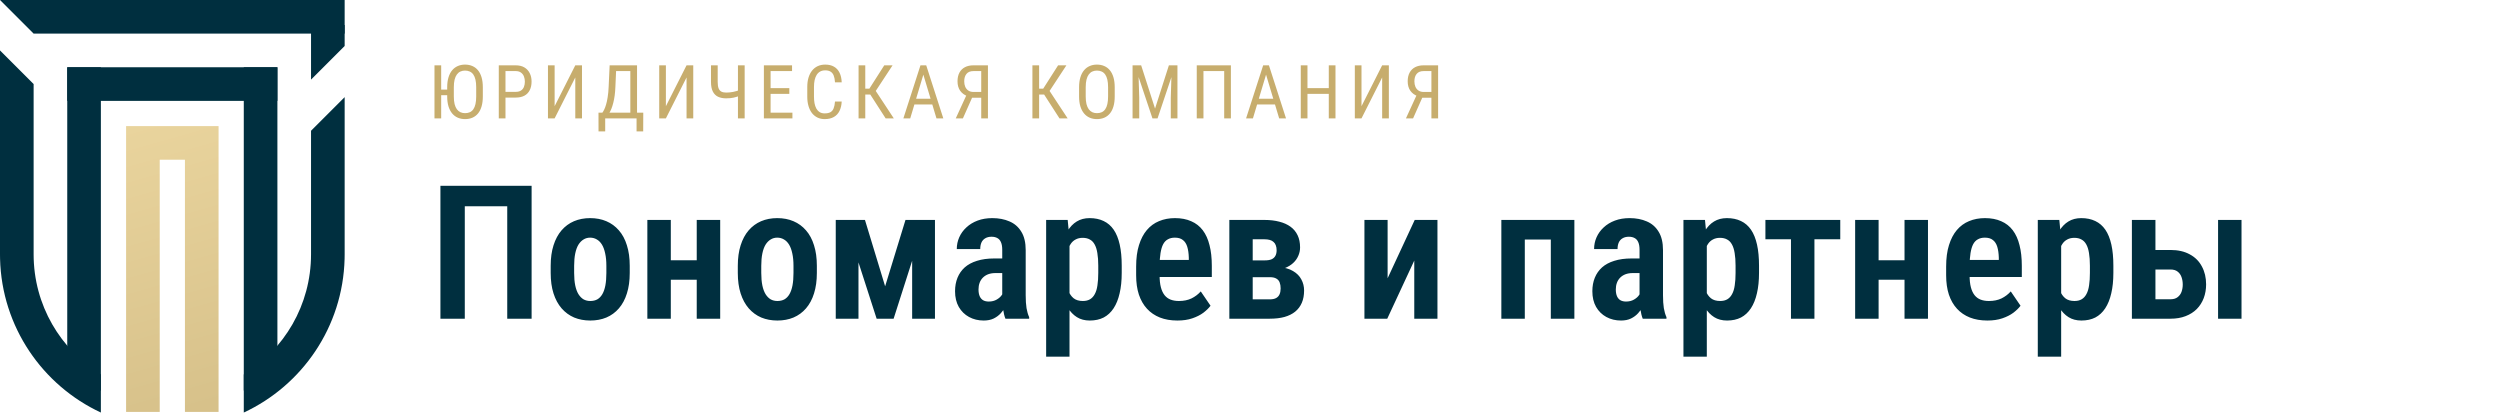
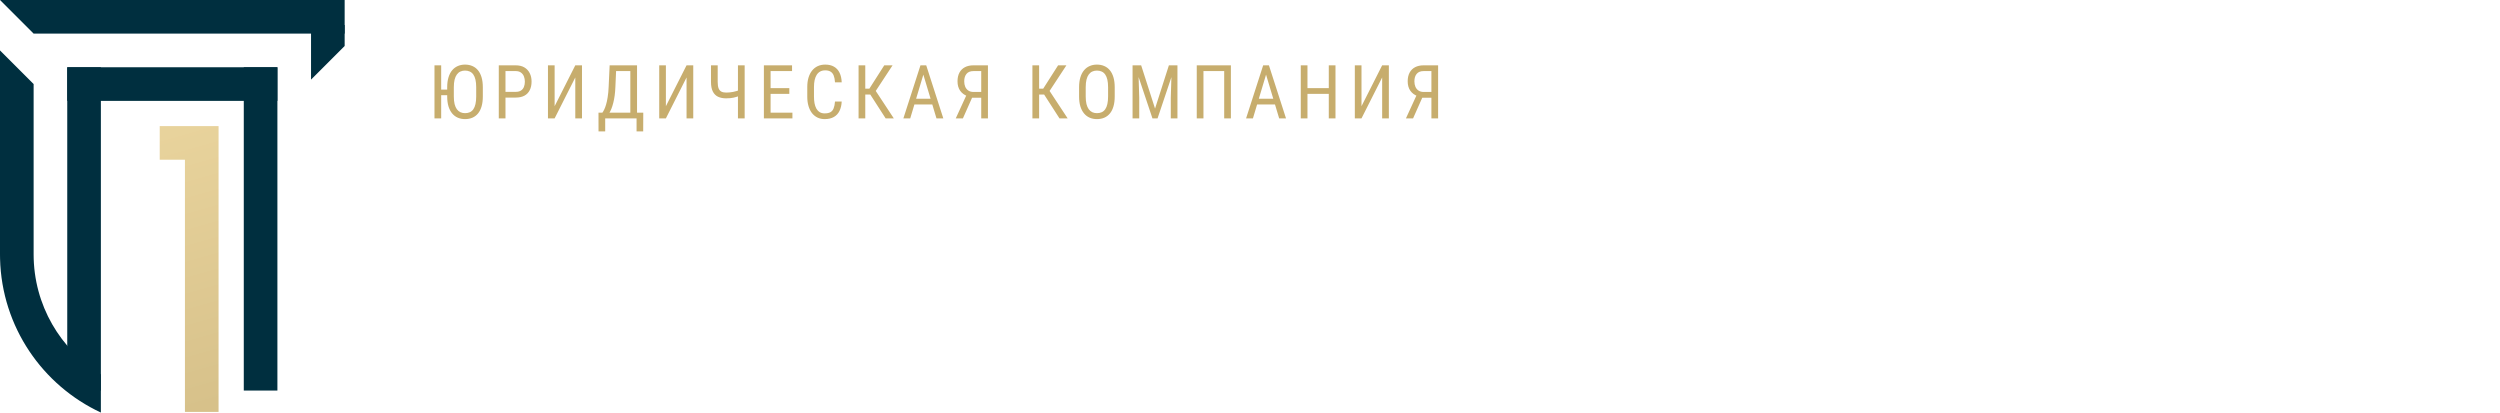
<svg xmlns="http://www.w3.org/2000/svg" width="1223" height="202" viewBox="0 0 1223 202" fill="none">
  <rect x="32.898" y="32.902" width="16.449" height="158.156" fill="#002F3F" />
  <rect x="119.258" y="32.902" width="16.449" height="158.156" fill="#002F3F" />
  <rect x="135.707" y="32.902" width="16.449" height="102.808" transform="rotate(90 135.707 32.902)" fill="#002F3F" />
  <path d="M168.605 16.449L168.605 -8.79523e-05L0 -8.05823e-05L16.449 16.449L168.605 16.449Z" fill="#002F3F" />
-   <path d="M106.922 61.688V78.137H106.921V201.506H90.472V78.137H78.135V201.506H61.685V61.688H106.922Z" fill="url(#paint0_linear_972_41)" />
+   <path d="M106.922 61.688V78.137H106.921V201.506H90.472V78.137H78.135V201.506V61.688H106.922Z" fill="url(#paint0_linear_972_41)" />
  <path d="M168.605 22.496L152.156 38.945L152.156 12.215L168.605 12.215L168.605 22.496Z" fill="#002F3F" />
-   <path d="M152.156 63.97V124.425C152.156 149.279 138.993 171.058 119.257 183.172V201.82C147.776 188.539 167.733 159.958 168.577 126.628L168.605 124.425V47.521L152.156 63.97Z" fill="#002F3F" />
  <path d="M16.449 124.425L16.449 41.121L0 24.672V124.425L0.028 126.628C0.873 159.958 20.829 188.539 49.348 201.82V183.172C29.613 171.058 16.449 149.279 16.449 124.425Z" fill="#002F3F" />
  <path d="M215.826 31.958V57.91H212.547V31.958H215.826ZM220.781 43.847V46.556H215.559V43.847H220.781ZM236.2 42.688V47.198C236.2 49.028 235.998 50.638 235.594 52.028C235.201 53.407 234.625 54.559 233.865 55.486C233.104 56.413 232.189 57.108 231.12 57.572C230.05 58.035 228.844 58.267 227.501 58.267C226.206 58.267 225.024 58.035 223.954 57.572C222.885 57.108 221.964 56.413 221.191 55.486C220.419 54.559 219.819 53.407 219.391 52.028C218.975 50.638 218.767 49.028 218.767 47.198V42.688C218.767 40.858 218.975 39.254 219.391 37.876C219.807 36.485 220.401 35.327 221.174 34.4C221.946 33.473 222.867 32.778 223.936 32.314C225.006 31.839 226.188 31.601 227.483 31.601C228.826 31.601 230.032 31.839 231.102 32.314C232.183 32.778 233.098 33.473 233.847 34.4C234.607 35.327 235.19 36.485 235.594 37.876C235.998 39.254 236.2 40.858 236.2 42.688ZM232.956 47.198V42.652C232.956 41.227 232.837 40.002 232.599 38.981C232.361 37.947 232.011 37.103 231.547 36.45C231.084 35.796 230.514 35.315 229.836 35.006C229.159 34.685 228.375 34.525 227.483 34.525C226.64 34.525 225.879 34.685 225.202 35.006C224.536 35.315 223.966 35.796 223.491 36.45C223.015 37.103 222.647 37.947 222.386 38.981C222.136 40.002 222.011 41.227 222.011 42.652V47.198C222.011 48.636 222.136 49.871 222.386 50.905C222.647 51.927 223.015 52.771 223.491 53.436C223.978 54.09 224.56 54.577 225.238 54.898C225.915 55.207 226.669 55.361 227.501 55.361C228.392 55.361 229.177 55.207 229.854 54.898C230.543 54.577 231.114 54.09 231.565 53.436C232.029 52.771 232.373 51.927 232.599 50.905C232.837 49.871 232.956 48.636 232.956 47.198ZM252.274 47.732H246.605V44.934H252.274C253.343 44.934 254.205 44.72 254.858 44.292C255.524 43.864 256.005 43.27 256.302 42.51C256.611 41.749 256.765 40.882 256.765 39.907C256.765 39.016 256.611 38.178 256.302 37.394C256.005 36.61 255.524 35.98 254.858 35.505C254.205 35.018 253.343 34.774 252.274 34.774H247.283V57.91H244.003V31.958H252.274C253.949 31.958 255.363 32.296 256.516 32.974C257.669 33.651 258.542 34.59 259.136 35.79C259.742 36.978 260.045 38.339 260.045 39.872C260.045 41.535 259.742 42.955 259.136 44.132C258.542 45.308 257.669 46.205 256.516 46.823C255.363 47.429 253.949 47.732 252.274 47.732ZM271.324 51.957L281.431 31.958H284.711V57.91H281.431V37.893L271.324 57.91H268.063V31.958H271.324V51.957ZM311.836 55.112V57.91H295.562V55.112H311.836ZM296.061 55.112V64.291H292.799L292.782 55.112H296.061ZM314.688 55.112L314.652 64.273H311.408V55.112H314.688ZM308.77 31.958V34.774H299.359V31.958H308.77ZM311.64 31.958V57.91H308.36V31.958H311.64ZM298.236 31.958H301.516L301.052 42.403C300.993 43.971 300.874 45.421 300.696 46.752C300.517 48.071 300.286 49.277 300 50.37C299.727 51.464 299.412 52.444 299.056 53.311C298.699 54.167 298.313 54.91 297.897 55.539C297.481 56.157 297.042 56.668 296.578 57.072C296.115 57.465 295.639 57.744 295.152 57.91H293.78V55.112H294.689C294.95 54.779 295.235 54.298 295.544 53.668C295.865 53.038 296.174 52.224 296.471 51.226C296.78 50.216 297.048 48.986 297.273 47.536C297.511 46.087 297.671 44.375 297.755 42.403L298.236 31.958ZM325.753 51.957L335.86 31.958H339.139V57.91H335.86V37.893L325.753 57.91H322.491V31.958H325.753V51.957ZM347.816 31.958H351.096V40.068C351.096 41.411 351.245 42.462 351.542 43.223C351.851 43.983 352.308 44.518 352.914 44.827C353.532 45.136 354.304 45.29 355.231 45.29C355.837 45.29 356.426 45.261 356.996 45.201C357.566 45.142 358.119 45.059 358.654 44.952C359.2 44.845 359.735 44.714 360.258 44.56C360.781 44.405 361.292 44.239 361.791 44.06V46.877C361.304 47.055 360.822 47.221 360.347 47.376C359.872 47.53 359.378 47.661 358.868 47.768C358.357 47.875 357.804 47.958 357.21 48.018C356.628 48.077 355.968 48.107 355.231 48.107C353.687 48.107 352.362 47.845 351.256 47.322C350.151 46.788 349.302 45.932 348.708 44.756C348.113 43.579 347.816 42.017 347.816 40.068V31.958ZM361.006 31.958H364.286V57.91H361.006V31.958ZM387.65 55.112V57.91H376.385V55.112H387.65ZM376.974 31.958V57.91H373.694V31.958H376.974ZM386.135 43.116V45.914H376.385V43.116H386.135ZM387.472 31.958V34.774H376.385V31.958H387.472ZM408.484 49.657H411.763C411.68 51.44 411.318 52.979 410.676 54.274C410.046 55.557 409.125 56.544 407.913 57.233C406.713 57.922 405.21 58.267 403.404 58.267C402.108 58.267 400.938 58.011 399.892 57.5C398.847 56.989 397.949 56.258 397.201 55.308C396.464 54.345 395.9 53.193 395.508 51.85C395.115 50.507 394.919 48.998 394.919 47.322V42.528C394.919 40.864 395.115 39.361 395.508 38.018C395.912 36.675 396.488 35.529 397.236 34.578C397.997 33.615 398.918 32.879 399.999 32.368C401.093 31.857 402.328 31.601 403.707 31.601C405.394 31.601 406.82 31.94 407.985 32.617C409.161 33.283 410.064 34.263 410.694 35.558C411.336 36.842 411.692 38.416 411.763 40.282H408.484C408.401 38.915 408.187 37.804 407.842 36.949C407.497 36.081 406.986 35.445 406.309 35.041C405.644 34.626 404.776 34.417 403.707 34.417C402.756 34.417 401.93 34.608 401.229 34.988C400.54 35.368 399.97 35.915 399.518 36.628C399.078 37.329 398.746 38.178 398.52 39.177C398.306 40.163 398.199 41.268 398.199 42.492V47.322C398.199 48.463 398.288 49.527 398.466 50.513C398.656 51.499 398.954 52.367 399.358 53.115C399.773 53.852 400.314 54.428 400.98 54.844C401.645 55.26 402.453 55.468 403.404 55.468C404.604 55.468 405.555 55.272 406.256 54.88C406.957 54.488 407.474 53.864 407.806 53.008C408.151 52.153 408.377 51.036 408.484 49.657ZM423.292 31.958V57.91H420.013V31.958H423.292ZM436.643 31.958L427.267 46.235H421.991L421.439 43.383H425.289L432.579 31.958H436.643ZM433.256 57.91L425.449 45.789L427.285 42.777L437.249 57.91H433.256ZM452.378 34.257L445.284 57.91H441.933L450.293 31.958H452.396L452.378 34.257ZM458.118 57.91L451.024 34.257L450.988 31.958H453.109L461.469 57.91H458.118ZM458.118 48.303V51.119H445.605V48.303H458.118ZM480.716 47.804H475.083L473.425 47.108C471.809 46.514 470.568 45.605 469.7 44.381C468.844 43.146 468.417 41.613 468.417 39.783C468.417 38.107 468.732 36.687 469.361 35.523C469.991 34.358 470.888 33.473 472.053 32.867C473.229 32.261 474.614 31.958 476.206 31.958H483.3V57.91H480.02V34.774H476.206C474.697 34.774 473.568 35.226 472.819 36.129C472.071 37.032 471.696 38.25 471.696 39.783C471.696 40.781 471.863 41.672 472.195 42.456C472.54 43.241 473.051 43.858 473.728 44.31C474.406 44.762 475.255 44.987 476.277 44.987H480.733L480.716 47.804ZM476.331 46.021L471.055 57.91H467.561L473.015 46.021H476.331ZM508.336 31.958V57.91H505.057V31.958H508.336ZM521.687 31.958L512.311 46.235H507.035L506.483 43.383H510.333L517.623 31.958H521.687ZM518.3 57.91L510.493 45.789L512.329 42.777L522.293 57.91H518.3ZM545.319 42.688V47.198C545.319 49.028 545.117 50.638 544.713 52.028C544.32 53.407 543.744 54.559 542.984 55.486C542.223 56.413 541.308 57.108 540.239 57.572C539.169 58.035 537.963 58.267 536.62 58.267C535.325 58.267 534.143 58.035 533.073 57.572C532.004 57.108 531.083 56.413 530.31 55.486C529.538 54.559 528.938 53.407 528.51 52.028C528.094 50.638 527.886 49.028 527.886 47.198V42.688C527.886 40.858 528.094 39.254 528.51 37.876C528.926 36.485 529.52 35.327 530.293 34.4C531.065 33.473 531.986 32.778 533.055 32.314C534.125 31.839 535.307 31.601 536.602 31.601C537.945 31.601 539.151 31.839 540.221 32.314C541.302 32.778 542.217 33.473 542.966 34.4C543.726 35.327 544.309 36.485 544.713 37.876C545.117 39.254 545.319 40.858 545.319 42.688ZM542.075 47.198V42.652C542.075 41.227 541.956 40.002 541.718 38.981C541.48 37.947 541.13 37.103 540.666 36.45C540.203 35.796 539.633 35.315 538.955 35.006C538.278 34.685 537.494 34.525 536.602 34.525C535.759 34.525 534.998 34.685 534.321 35.006C533.655 35.315 533.085 35.796 532.61 36.45C532.134 37.103 531.766 37.947 531.505 38.981C531.255 40.002 531.13 41.227 531.13 42.652V47.198C531.13 48.636 531.255 49.871 531.505 50.905C531.766 51.927 532.134 52.771 532.61 53.436C533.097 54.09 533.679 54.577 534.357 54.898C535.034 55.207 535.788 55.361 536.62 55.361C537.511 55.361 538.296 55.207 538.973 54.898C539.662 54.577 540.233 54.09 540.684 53.436C541.148 52.771 541.492 51.927 541.718 50.905C541.956 49.871 542.075 48.636 542.075 47.198ZM555.083 31.958H558.256L565.047 53.115L571.82 31.958H574.993L566.277 57.91H563.781L555.083 31.958ZM554.049 31.958H556.83L557.311 47.786V57.91H554.049V31.958ZM573.228 31.958H576.009V57.91H572.747V47.786L573.228 31.958ZM602.154 31.958V57.91H598.874V34.774H588.732V57.91H585.452V31.958H602.154ZM620.028 34.257L612.934 57.91H609.583L617.943 31.958H620.046L620.028 34.257ZM625.768 57.91L618.673 34.257L618.638 31.958H620.759L629.119 57.91H625.768ZM625.768 48.303V51.119H613.255V48.303H625.768ZM650.415 43.116V45.914H639.168V43.116H650.415ZM639.614 31.958V57.91H636.334V31.958H639.614ZM653.321 31.958V57.91H650.041V31.958H653.321ZM666.044 51.957L676.15 31.958H679.43V57.91H676.15V37.893L666.044 57.91H662.782V31.958H666.044V51.957ZM700.94 47.804H695.308L693.65 47.108C692.034 46.514 690.792 45.605 689.925 44.381C689.069 43.146 688.642 41.613 688.642 39.783C688.642 38.107 688.956 36.687 689.586 35.523C690.216 34.358 691.113 33.473 692.278 32.867C693.454 32.261 694.839 31.958 696.431 31.958H703.525V57.91H700.245V34.774H696.431C694.922 34.774 693.793 35.226 693.044 36.129C692.296 37.032 691.921 38.25 691.921 39.783C691.921 40.781 692.088 41.672 692.42 42.456C692.765 43.241 693.276 43.858 693.953 44.31C694.631 44.762 695.48 44.987 696.502 44.987H700.958L700.94 47.804ZM696.556 46.021L691.28 57.91H687.786L693.24 46.021H696.556Z" fill="#C7AD6D" />
-   <path d="M260.064 90.895V155.91H248.141V100.897H227.377V155.91H215.455V90.895H260.064ZM269.396 133.539V130.011C269.396 126.231 269.857 122.897 270.78 120.009C271.703 117.092 273.013 114.651 274.71 112.686C276.407 110.721 278.431 109.233 280.783 108.221C283.164 107.208 285.799 106.702 288.686 106.702C291.633 106.702 294.283 107.208 296.635 108.221C299.016 109.233 301.055 110.721 302.752 112.686C304.479 114.651 305.788 117.092 306.681 120.009C307.604 122.897 308.066 126.231 308.066 130.011V133.539C308.066 137.32 307.604 140.654 306.681 143.541C305.788 146.429 304.479 148.87 302.752 150.864C301.055 152.829 299.016 154.318 296.635 155.33C294.283 156.312 291.663 156.803 288.776 156.803C285.888 156.803 283.253 156.312 280.872 155.33C278.52 154.318 276.481 152.829 274.754 150.864C273.028 148.87 271.703 146.429 270.78 143.541C269.857 140.654 269.396 137.32 269.396 133.539ZM280.872 130.011V133.539C280.872 135.891 281.051 137.93 281.408 139.656C281.765 141.353 282.286 142.767 282.971 143.898C283.685 145.03 284.519 145.878 285.471 146.444C286.454 146.98 287.555 147.247 288.776 147.247C290.085 147.247 291.231 146.98 292.214 146.444C293.196 145.878 294.015 145.03 294.67 143.898C295.325 142.767 295.816 141.353 296.143 139.656C296.471 137.93 296.635 135.891 296.635 133.539V130.011C296.635 127.719 296.441 125.71 296.054 123.983C295.697 122.257 295.176 120.828 294.491 119.696C293.806 118.565 292.973 117.717 291.991 117.151C291.008 116.556 289.907 116.258 288.686 116.258C287.496 116.258 286.424 116.556 285.471 117.151C284.519 117.717 283.685 118.565 282.971 119.696C282.286 120.828 281.765 122.257 281.408 123.983C281.051 125.71 280.872 127.719 280.872 130.011ZM344.279 127.332V136.843H324.677V127.332H344.279ZM328.16 107.595V155.91H316.684V107.595H328.16ZM352.317 107.595V155.91H340.841V107.595H352.317ZM360.935 133.539V130.011C360.935 126.231 361.397 122.897 362.319 120.009C363.242 117.092 364.552 114.651 366.249 112.686C367.946 110.721 369.97 109.233 372.322 108.221C374.703 107.208 377.338 106.702 380.225 106.702C383.172 106.702 385.822 107.208 388.174 108.221C390.555 109.233 392.594 110.721 394.291 112.686C396.018 114.651 397.327 117.092 398.221 120.009C399.143 122.897 399.605 126.231 399.605 130.011V133.539C399.605 137.32 399.143 140.654 398.221 143.541C397.327 146.429 396.018 148.87 394.291 150.864C392.594 152.829 390.555 154.318 388.174 155.33C385.822 156.312 383.202 156.803 380.315 156.803C377.427 156.803 374.792 156.312 372.411 155.33C370.059 154.318 368.02 152.829 366.293 150.864C364.567 148.87 363.242 146.429 362.319 143.541C361.397 140.654 360.935 137.32 360.935 133.539ZM372.411 130.011V133.539C372.411 135.891 372.59 137.93 372.947 139.656C373.304 141.353 373.825 142.767 374.51 143.898C375.224 145.03 376.058 145.878 377.01 146.444C377.993 146.98 379.094 147.247 380.315 147.247C381.624 147.247 382.771 146.98 383.753 146.444C384.735 145.878 385.554 145.03 386.209 143.898C386.864 142.767 387.355 141.353 387.682 139.656C388.01 137.93 388.174 135.891 388.174 133.539V130.011C388.174 127.719 387.98 125.71 387.593 123.983C387.236 122.257 386.715 120.828 386.03 119.696C385.346 118.565 384.512 117.717 383.53 117.151C382.547 116.556 381.446 116.258 380.225 116.258C379.035 116.258 377.963 116.556 377.01 117.151C376.058 117.717 375.224 118.565 374.51 119.696C373.825 120.828 373.304 122.257 372.947 123.983C372.59 125.71 372.411 127.719 372.411 130.011ZM433.005 140.058L442.963 107.595H452.608L437.158 155.91H428.853L413.269 107.595H423.137L433.005 140.058ZM419.967 107.595V155.91H408.848V107.595H419.967ZM446.223 155.91V107.595H457.386V155.91H446.223ZM490.295 145.461V122.242C490.295 120.664 490.087 119.414 489.67 118.491C489.283 117.568 488.703 116.898 487.929 116.481C487.155 116.035 486.202 115.812 485.071 115.812C483.85 115.812 482.823 116.065 481.99 116.571C481.156 117.047 480.531 117.747 480.114 118.669C479.727 119.562 479.534 120.619 479.534 121.84H468.058C468.058 119.815 468.46 117.895 469.264 116.08C470.067 114.264 471.228 112.656 472.747 111.257C474.265 109.828 476.096 108.712 478.239 107.908C480.382 107.104 482.779 106.702 485.428 106.702C488.584 106.702 491.382 107.238 493.823 108.31C496.294 109.352 498.229 111.034 499.628 113.356C501.057 115.648 501.771 118.655 501.771 122.376V144.434C501.771 146.905 501.905 149.004 502.173 150.73C502.471 152.457 502.902 153.931 503.468 155.151V155.91H491.858C491.352 154.66 490.965 153.082 490.697 151.177C490.429 149.242 490.295 147.337 490.295 145.461ZM491.769 126.439L491.814 133.584H486.991C485.651 133.584 484.461 133.777 483.419 134.164C482.407 134.551 481.543 135.102 480.829 135.816C480.114 136.531 479.579 137.379 479.221 138.361C478.864 139.344 478.686 140.416 478.686 141.576C478.686 142.916 478.879 144.032 479.266 144.925C479.653 145.789 480.219 146.444 480.963 146.89C481.707 147.307 482.615 147.515 483.687 147.515C485.205 147.515 486.515 147.188 487.616 146.533C488.747 145.878 489.596 145.104 490.161 144.211C490.757 143.288 490.98 142.425 490.831 141.621L493.421 146.265C493.123 147.367 492.662 148.527 492.037 149.748C491.412 150.969 490.608 152.115 489.626 153.186C488.673 154.258 487.497 155.136 486.098 155.821C484.729 156.476 483.106 156.803 481.231 156.803C478.581 156.803 476.185 156.223 474.042 155.062C471.928 153.901 470.261 152.263 469.04 150.15C467.82 148.007 467.21 145.446 467.21 142.47C467.21 140.029 467.612 137.826 468.415 135.861C469.219 133.896 470.395 132.214 471.943 130.815C473.521 129.416 475.515 128.344 477.926 127.6C480.338 126.826 483.166 126.439 486.411 126.439H491.769ZM523.205 116.883V174.486H511.774V107.595H522.312L523.205 116.883ZM548.746 129.967V133.494C548.746 137.275 548.404 140.609 547.719 143.497C547.064 146.384 546.082 148.825 544.772 150.82C543.462 152.814 541.84 154.318 539.905 155.33C537.97 156.312 535.708 156.803 533.118 156.803C530.677 156.803 528.578 156.252 526.822 155.151C525.065 154.05 523.577 152.502 522.356 150.507C521.136 148.513 520.168 146.176 519.454 143.497C518.739 140.817 518.204 137.915 517.846 134.789V129.342C518.174 126.007 518.68 122.956 519.365 120.188C520.079 117.419 521.047 115.023 522.267 112.998C523.488 110.974 524.976 109.426 526.732 108.355C528.519 107.253 530.617 106.702 533.028 106.702C535.648 106.702 537.94 107.179 539.905 108.131C541.87 109.054 543.507 110.468 544.817 112.373C546.127 114.279 547.109 116.705 547.764 119.652C548.419 122.569 548.746 126.007 548.746 129.967ZM537.271 133.494V129.967C537.271 127.585 537.122 125.531 536.824 123.805C536.556 122.078 536.11 120.664 535.484 119.562C534.889 118.461 534.1 117.657 533.118 117.151C532.165 116.615 531.004 116.347 529.635 116.347C528.325 116.347 527.179 116.615 526.197 117.151C525.214 117.657 524.41 118.387 523.785 119.339C523.16 120.292 522.654 121.438 522.267 122.777C521.91 124.087 521.701 125.546 521.642 127.154V137.022C521.791 138.927 522.133 140.654 522.669 142.202C523.235 143.75 524.083 144.985 525.214 145.908C526.345 146.801 527.849 147.247 529.724 147.247C531.123 147.247 532.299 146.965 533.252 146.399C534.204 145.833 534.978 144.985 535.574 143.854C536.199 142.723 536.631 141.294 536.869 139.567C537.137 137.841 537.271 135.816 537.271 133.494ZM575.985 156.803C572.77 156.803 569.912 156.312 567.411 155.33C564.941 154.347 562.842 152.918 561.115 151.043C559.389 149.168 558.064 146.86 557.141 144.122C556.248 141.383 555.802 138.242 555.802 134.7V130.369C555.802 126.35 556.263 122.867 557.186 119.92C558.109 116.943 559.389 114.487 561.026 112.552C562.693 110.587 564.688 109.129 567.01 108.176C569.361 107.194 571.951 106.702 574.779 106.702C577.816 106.702 580.465 107.208 582.727 108.221C585.02 109.203 586.91 110.676 588.398 112.641C589.887 114.606 590.988 117.047 591.703 119.964C592.447 122.852 592.819 126.201 592.819 130.011V135.504H560.937V127.154H581.566V126.037C581.507 123.953 581.254 122.182 580.807 120.723C580.361 119.265 579.646 118.163 578.664 117.419C577.711 116.645 576.402 116.258 574.735 116.258C573.425 116.258 572.294 116.526 571.341 117.062C570.388 117.568 569.614 118.372 569.019 119.473C568.453 120.545 568.022 121.989 567.724 123.805C567.426 125.591 567.277 127.779 567.277 130.369V134.7C567.277 136.992 567.486 138.942 567.903 140.549C568.319 142.127 568.93 143.422 569.733 144.434C570.537 145.417 571.52 146.131 572.681 146.578C573.841 147.024 575.196 147.247 576.744 147.247C579.066 147.247 581.105 146.831 582.861 145.997C584.618 145.134 586.136 143.988 587.416 142.559L592.194 149.569C591.331 150.73 590.155 151.876 588.666 153.008C587.178 154.109 585.377 155.017 583.263 155.732C581.18 156.446 578.753 156.803 575.985 156.803ZM621.174 135.593H608.85L608.76 127.377H618.763C620.132 127.377 621.233 127.198 622.067 126.841C622.9 126.454 623.511 125.903 623.898 125.189C624.314 124.445 624.523 123.522 624.523 122.42C624.523 121.497 624.389 120.694 624.121 120.009C623.883 119.324 623.511 118.774 623.005 118.357C622.528 117.91 621.918 117.583 621.174 117.374C620.43 117.166 619.581 117.062 618.629 117.062H612.824V155.91H601.393V107.595H618.629C621.278 107.595 623.674 107.878 625.818 108.444C627.961 108.98 629.792 109.798 631.31 110.9C632.828 112.001 633.989 113.4 634.793 115.097C635.597 116.764 635.999 118.744 635.999 121.036C635.999 122.495 635.701 123.879 635.106 125.189C634.54 126.499 633.707 127.66 632.605 128.672C631.504 129.684 630.134 130.517 628.497 131.172C626.86 131.797 624.984 132.199 622.871 132.378L621.174 135.593ZM621.174 155.91H605.679L610.1 146.444H621.174C622.454 146.444 623.481 146.235 624.255 145.819C625.029 145.402 625.595 144.792 625.952 143.988C626.309 143.184 626.488 142.217 626.488 141.085C626.488 139.954 626.324 138.972 625.996 138.138C625.669 137.305 625.118 136.68 624.344 136.263C623.6 135.816 622.543 135.593 621.174 135.593H610.948L611.038 127.377H622.647L625.55 130.636C628.408 130.845 630.745 131.5 632.56 132.601C634.406 133.673 635.761 135.042 636.624 136.709C637.517 138.347 637.963 140.148 637.963 142.112C637.963 144.405 637.591 146.414 636.847 148.141C636.103 149.867 635.016 151.311 633.587 152.472C632.188 153.603 630.447 154.466 628.363 155.062C626.279 155.627 623.883 155.91 621.174 155.91ZM678.821 136.129L692.083 107.595H703.202V155.91H691.86V127.466L678.643 155.91H667.479V107.595H678.821V136.129ZM761.385 107.595V117.196H743.122V107.595H761.385ZM745.935 107.595V155.91H734.459V107.595H745.935ZM770.182 107.595V155.91H758.661V107.595H770.182ZM802.064 145.461V122.242C802.064 120.664 801.856 119.414 801.439 118.491C801.052 117.568 800.471 116.898 799.697 116.481C798.923 116.035 797.971 115.812 796.84 115.812C795.619 115.812 794.592 116.065 793.758 116.571C792.925 117.047 792.3 117.747 791.883 118.669C791.496 119.562 791.303 120.619 791.303 121.84H779.827C779.827 119.815 780.229 117.895 781.032 116.08C781.836 114.264 782.997 112.656 784.515 111.257C786.033 109.828 787.864 108.712 790.008 107.908C792.151 107.104 794.547 106.702 797.197 106.702C800.352 106.702 803.151 107.238 805.592 108.31C808.062 109.352 809.997 111.034 811.396 113.356C812.825 115.648 813.54 118.655 813.54 122.376V144.434C813.54 146.905 813.674 149.004 813.942 150.73C814.239 152.457 814.671 153.931 815.237 155.151V155.91H803.627C803.121 154.66 802.734 153.082 802.466 151.177C802.198 149.242 802.064 147.337 802.064 145.461ZM803.537 126.439L803.582 133.584H798.76C797.42 133.584 796.229 133.777 795.187 134.164C794.175 134.551 793.312 135.102 792.597 135.816C791.883 136.531 791.347 137.379 790.99 138.361C790.633 139.344 790.454 140.416 790.454 141.576C790.454 142.916 790.648 144.032 791.035 144.925C791.422 145.789 791.987 146.444 792.731 146.89C793.476 147.307 794.384 147.515 795.455 147.515C796.973 147.515 798.283 147.188 799.385 146.533C800.516 145.878 801.364 145.104 801.93 144.211C802.525 143.288 802.749 142.425 802.6 141.621L805.19 146.265C804.892 147.367 804.431 148.527 803.805 149.748C803.18 150.969 802.377 152.115 801.394 153.186C800.442 154.258 799.266 155.136 797.867 155.821C796.497 156.476 794.875 156.803 792.999 156.803C790.35 156.803 787.954 156.223 785.81 155.062C783.697 153.901 782.03 152.263 780.809 150.15C779.589 148.007 778.978 145.446 778.978 142.47C778.978 140.029 779.38 137.826 780.184 135.861C780.988 133.896 782.164 132.214 783.711 130.815C785.289 129.416 787.284 128.344 789.695 127.6C792.106 126.826 794.934 126.439 798.179 126.439H803.537ZM834.973 116.883V174.486H823.542V107.595H834.08L834.973 116.883ZM860.515 129.967V133.494C860.515 137.275 860.173 140.609 859.488 143.497C858.833 146.384 857.851 148.825 856.541 150.82C855.231 152.814 853.609 154.318 851.674 155.33C849.739 156.312 847.476 156.803 844.886 156.803C842.445 156.803 840.347 156.252 838.59 155.151C836.834 154.05 835.345 152.502 834.125 150.507C832.904 148.513 831.937 146.176 831.222 143.497C830.508 140.817 829.972 137.915 829.615 134.789V129.342C829.942 126.007 830.448 122.956 831.133 120.188C831.848 117.419 832.815 115.023 834.036 112.998C835.256 110.974 836.745 109.426 838.501 108.355C840.287 107.253 842.386 106.702 844.797 106.702C847.417 106.702 849.709 107.179 851.674 108.131C853.638 109.054 855.276 110.468 856.585 112.373C857.895 114.279 858.878 116.705 859.533 119.652C860.187 122.569 860.515 126.007 860.515 129.967ZM849.039 133.494V129.967C849.039 127.585 848.89 125.531 848.593 123.805C848.325 122.078 847.878 120.664 847.253 119.562C846.658 118.461 845.869 117.657 844.886 117.151C843.934 116.615 842.773 116.347 841.403 116.347C840.094 116.347 838.947 116.615 837.965 117.151C836.983 117.657 836.179 118.387 835.554 119.339C834.929 120.292 834.423 121.438 834.036 122.777C833.678 124.087 833.47 125.546 833.41 127.154V137.022C833.559 138.927 833.902 140.654 834.437 142.202C835.003 143.75 835.851 144.985 836.983 145.908C838.114 146.801 839.617 147.247 841.493 147.247C842.892 147.247 844.068 146.965 845.02 146.399C845.973 145.833 846.747 144.985 847.342 143.854C847.967 142.723 848.399 141.294 848.637 139.567C848.905 137.841 849.039 135.816 849.039 133.494ZM887.619 107.595V155.91H876.144V107.595H887.619ZM900.256 107.595V117.062H863.641V107.595H900.256ZM935.13 127.332V136.843H915.528V127.332H935.13ZM919.011 107.595V155.91H907.535V107.595H919.011ZM943.168 107.595V155.91H931.692V107.595H943.168ZM972.237 156.803C969.022 156.803 966.164 156.312 963.664 155.33C961.193 154.347 959.094 152.918 957.368 151.043C955.641 149.168 954.316 146.86 953.394 144.122C952.501 141.383 952.054 138.242 952.054 134.7V130.369C952.054 126.35 952.515 122.867 953.438 119.92C954.361 116.943 955.641 114.487 957.278 112.552C958.945 110.587 960.94 109.129 963.262 108.176C965.614 107.194 968.204 106.702 971.032 106.702C974.068 106.702 976.717 107.208 978.98 108.221C981.272 109.203 983.162 110.676 984.651 112.641C986.139 114.606 987.241 117.047 987.955 119.964C988.699 122.852 989.071 126.201 989.071 130.011V135.504H957.189V127.154H977.819V126.037C977.759 123.953 977.506 122.182 977.06 120.723C976.613 119.265 975.899 118.163 974.916 117.419C973.964 116.645 972.654 116.258 970.987 116.258C969.677 116.258 968.546 116.526 967.593 117.062C966.641 117.568 965.867 118.372 965.271 119.473C964.706 120.545 964.274 121.989 963.976 123.805C963.679 125.591 963.53 127.779 963.53 130.369V134.7C963.53 136.992 963.738 138.942 964.155 140.549C964.572 142.127 965.182 143.422 965.986 144.434C966.79 145.417 967.772 146.131 968.933 146.578C970.094 147.024 971.448 147.247 972.996 147.247C975.318 147.247 977.357 146.831 979.114 145.997C980.87 145.134 982.388 143.988 983.668 142.559L988.446 149.569C987.583 150.73 986.407 151.876 984.919 153.008C983.43 154.109 981.629 155.017 979.516 155.732C977.432 156.446 975.006 156.803 972.237 156.803ZM1008.32 116.883V174.486H996.886V107.595H1007.42L1008.32 116.883ZM1033.86 129.967V133.494C1033.86 137.275 1033.52 140.609 1032.83 143.497C1032.18 146.384 1031.19 148.825 1029.88 150.82C1028.57 152.814 1026.95 154.318 1025.02 155.33C1023.08 156.312 1020.82 156.803 1018.23 156.803C1015.79 156.803 1013.69 156.252 1011.93 155.151C1010.18 154.05 1008.69 152.502 1007.47 150.507C1006.25 148.513 1005.28 146.176 1004.57 143.497C1003.85 140.817 1003.32 137.915 1002.96 134.789V129.342C1003.29 126.007 1003.79 122.956 1004.48 120.188C1005.19 117.419 1006.16 115.023 1007.38 112.998C1008.6 110.974 1010.09 109.426 1011.84 108.355C1013.63 107.253 1015.73 106.702 1018.14 106.702C1020.76 106.702 1023.05 107.179 1025.02 108.131C1026.98 109.054 1028.62 110.468 1029.93 112.373C1031.24 114.279 1032.22 116.705 1032.88 119.652C1033.53 122.569 1033.86 126.007 1033.86 129.967ZM1022.38 133.494V129.967C1022.38 127.585 1022.23 125.531 1021.94 123.805C1021.67 122.078 1021.22 120.664 1020.6 119.562C1020 118.461 1019.21 117.657 1018.23 117.151C1017.28 116.615 1016.12 116.347 1014.75 116.347C1013.44 116.347 1012.29 116.615 1011.31 117.151C1010.33 117.657 1009.52 118.387 1008.9 119.339C1008.27 120.292 1007.77 121.438 1007.38 122.777C1007.02 124.087 1006.81 125.546 1006.75 127.154V137.022C1006.9 138.927 1007.25 140.654 1007.78 142.202C1008.35 143.75 1009.2 144.985 1010.33 145.908C1011.46 146.801 1012.96 147.247 1014.84 147.247C1016.24 147.247 1017.41 146.965 1018.36 146.399C1019.32 145.833 1020.09 144.985 1020.69 143.854C1021.31 142.723 1021.74 141.294 1021.98 139.567C1022.25 137.841 1022.38 135.816 1022.38 133.494ZM1050.47 122.286H1061.81C1065.5 122.286 1068.64 123.001 1071.23 124.43C1073.85 125.829 1075.83 127.808 1077.17 130.369C1078.54 132.899 1079.23 135.816 1079.23 139.121C1079.23 141.532 1078.84 143.764 1078.07 145.819C1077.29 147.873 1076.16 149.659 1074.67 151.177C1073.18 152.665 1071.35 153.826 1069.18 154.66C1067.04 155.493 1064.58 155.91 1061.81 155.91H1042.92V107.595H1054.44V146.399H1061.81C1063.27 146.399 1064.43 146.057 1065.29 145.372C1066.19 144.687 1066.83 143.809 1067.21 142.737C1067.6 141.636 1067.8 140.46 1067.8 139.21C1067.8 137.9 1067.6 136.694 1067.21 135.593C1066.83 134.462 1066.19 133.554 1065.29 132.869C1064.43 132.184 1063.27 131.842 1061.81 131.842H1050.47V122.286ZM1096.55 107.595V155.91H1085.08V107.595H1096.55Z" fill="#002F3F" />
  <defs>
    <linearGradient id="paint0_linear_972_41" x1="61.471" y1="31.216" x2="114.902" y2="218.598" gradientUnits="userSpaceOnUse">
      <stop stop-color="#EDD8A1" />
      <stop offset="1" stop-color="#D4BE87" />
    </linearGradient>
  </defs>
</svg>